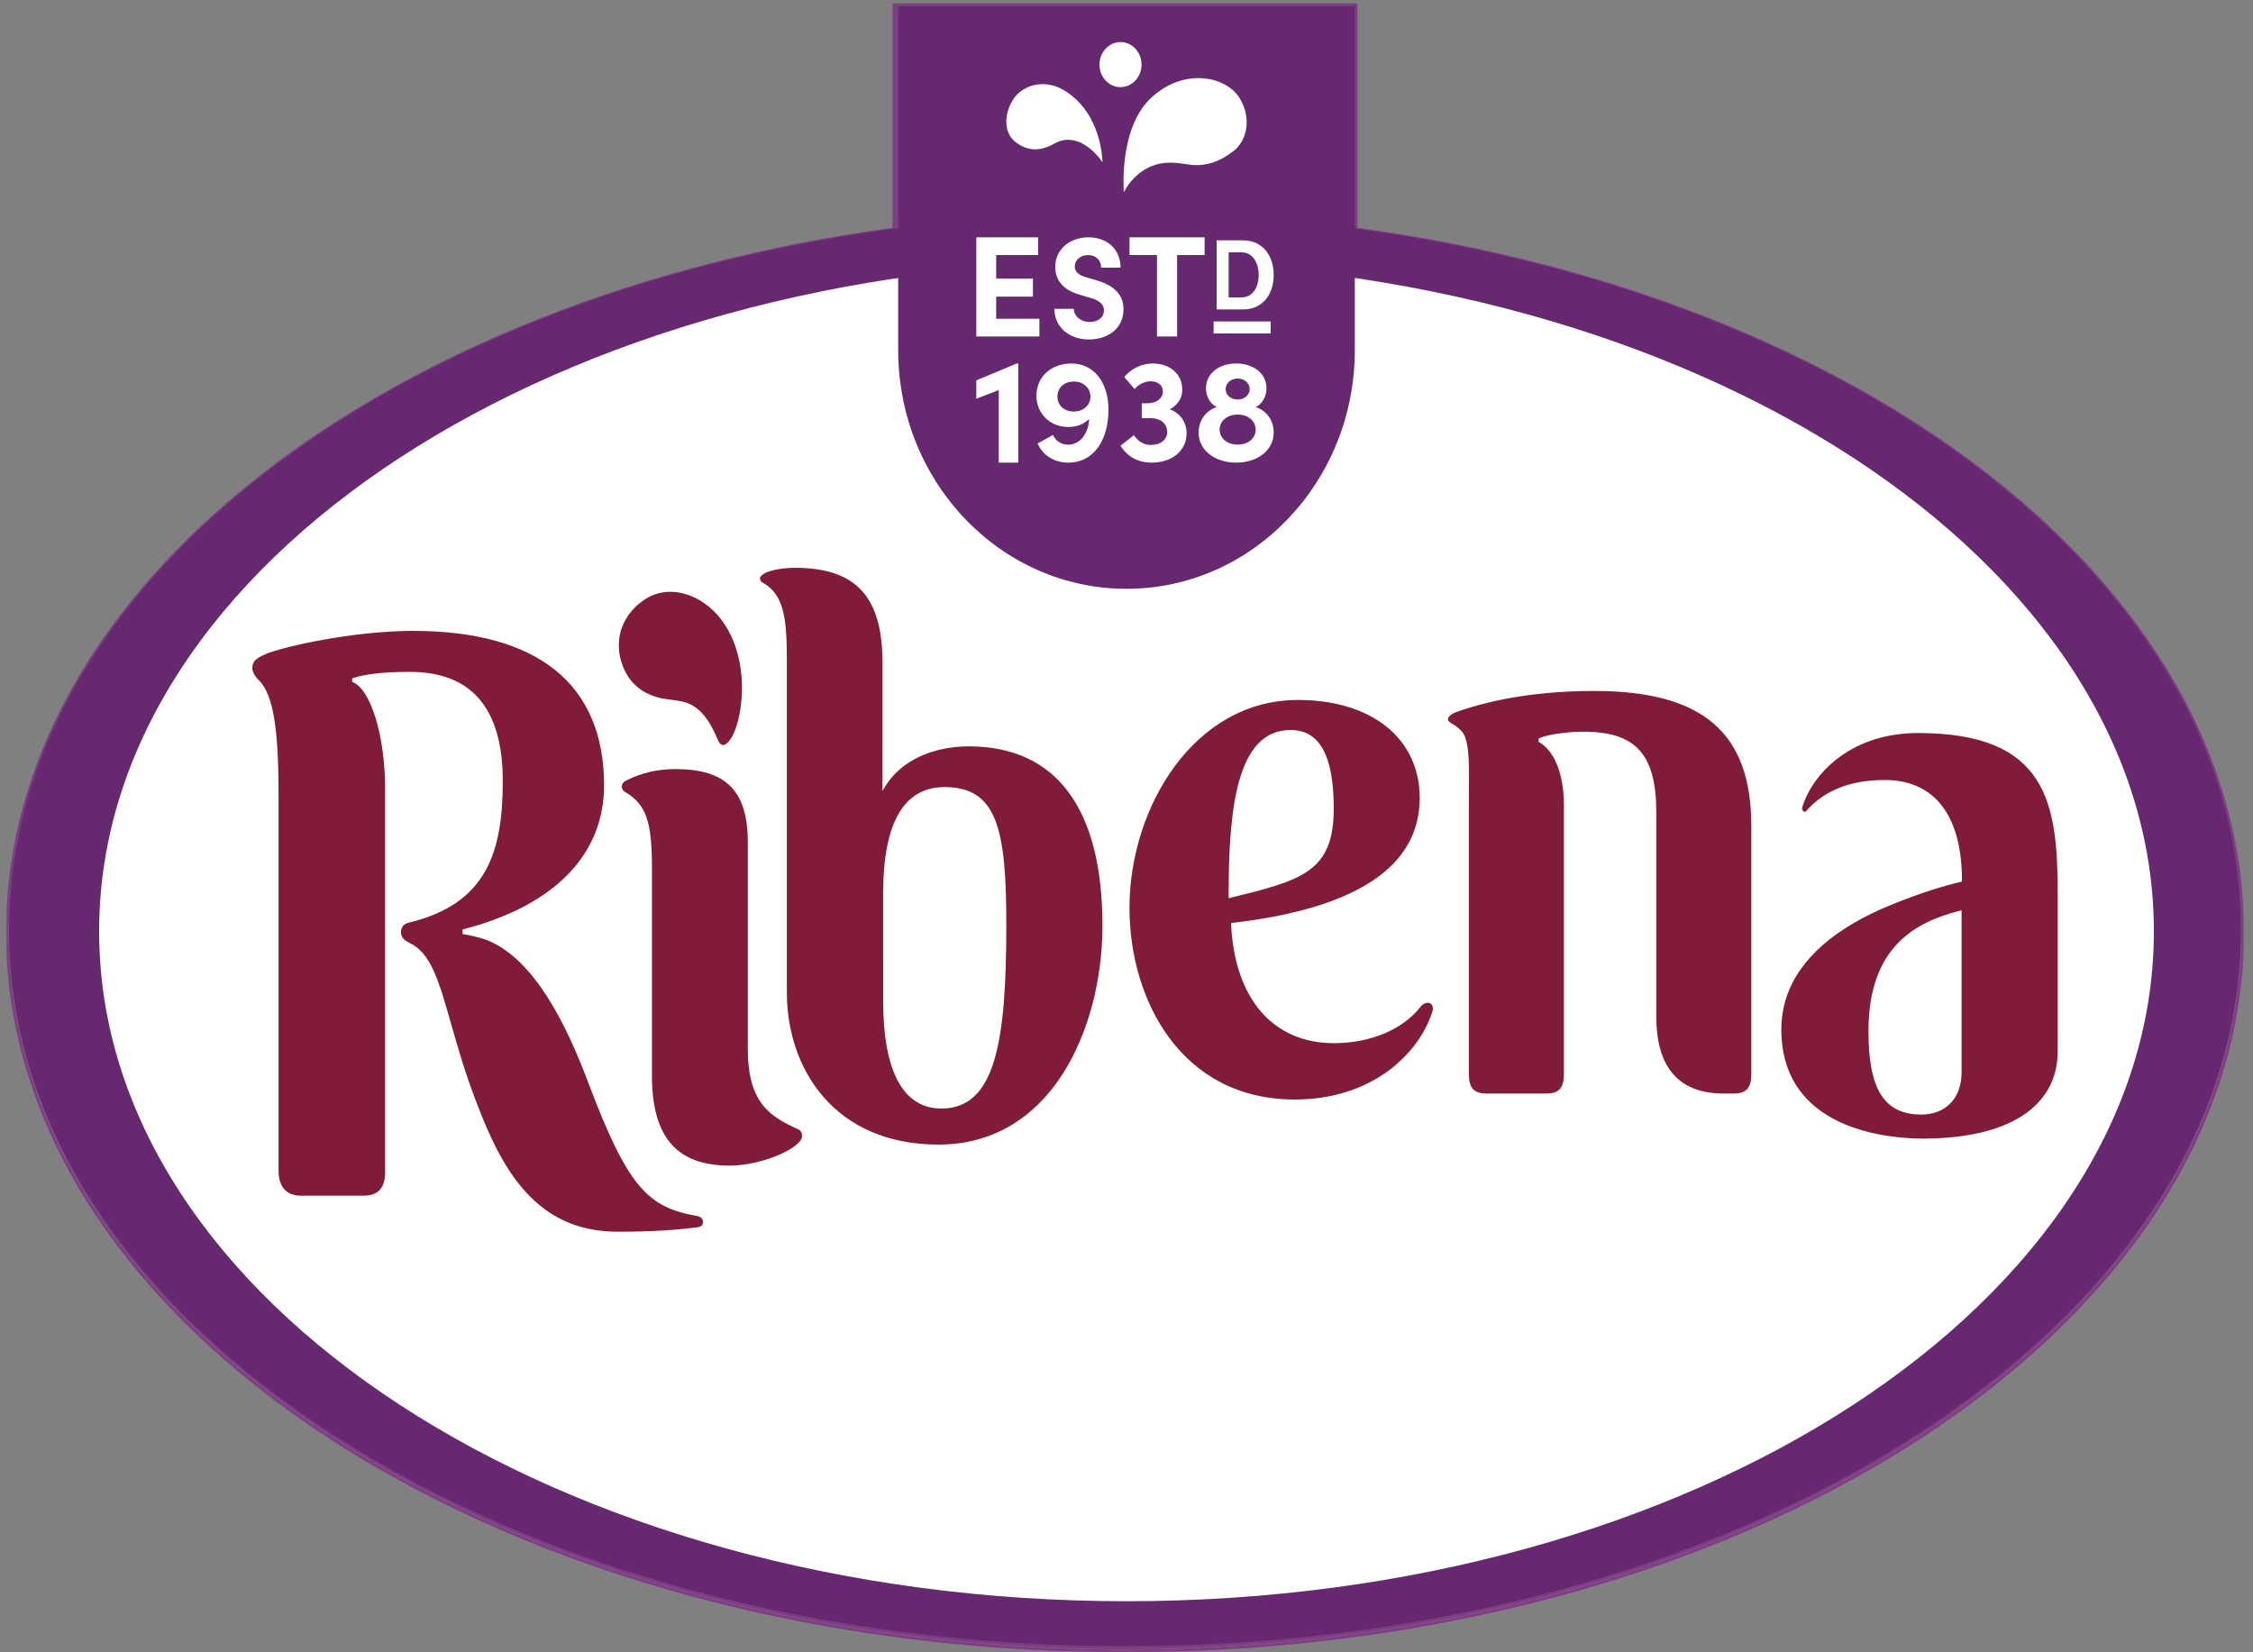
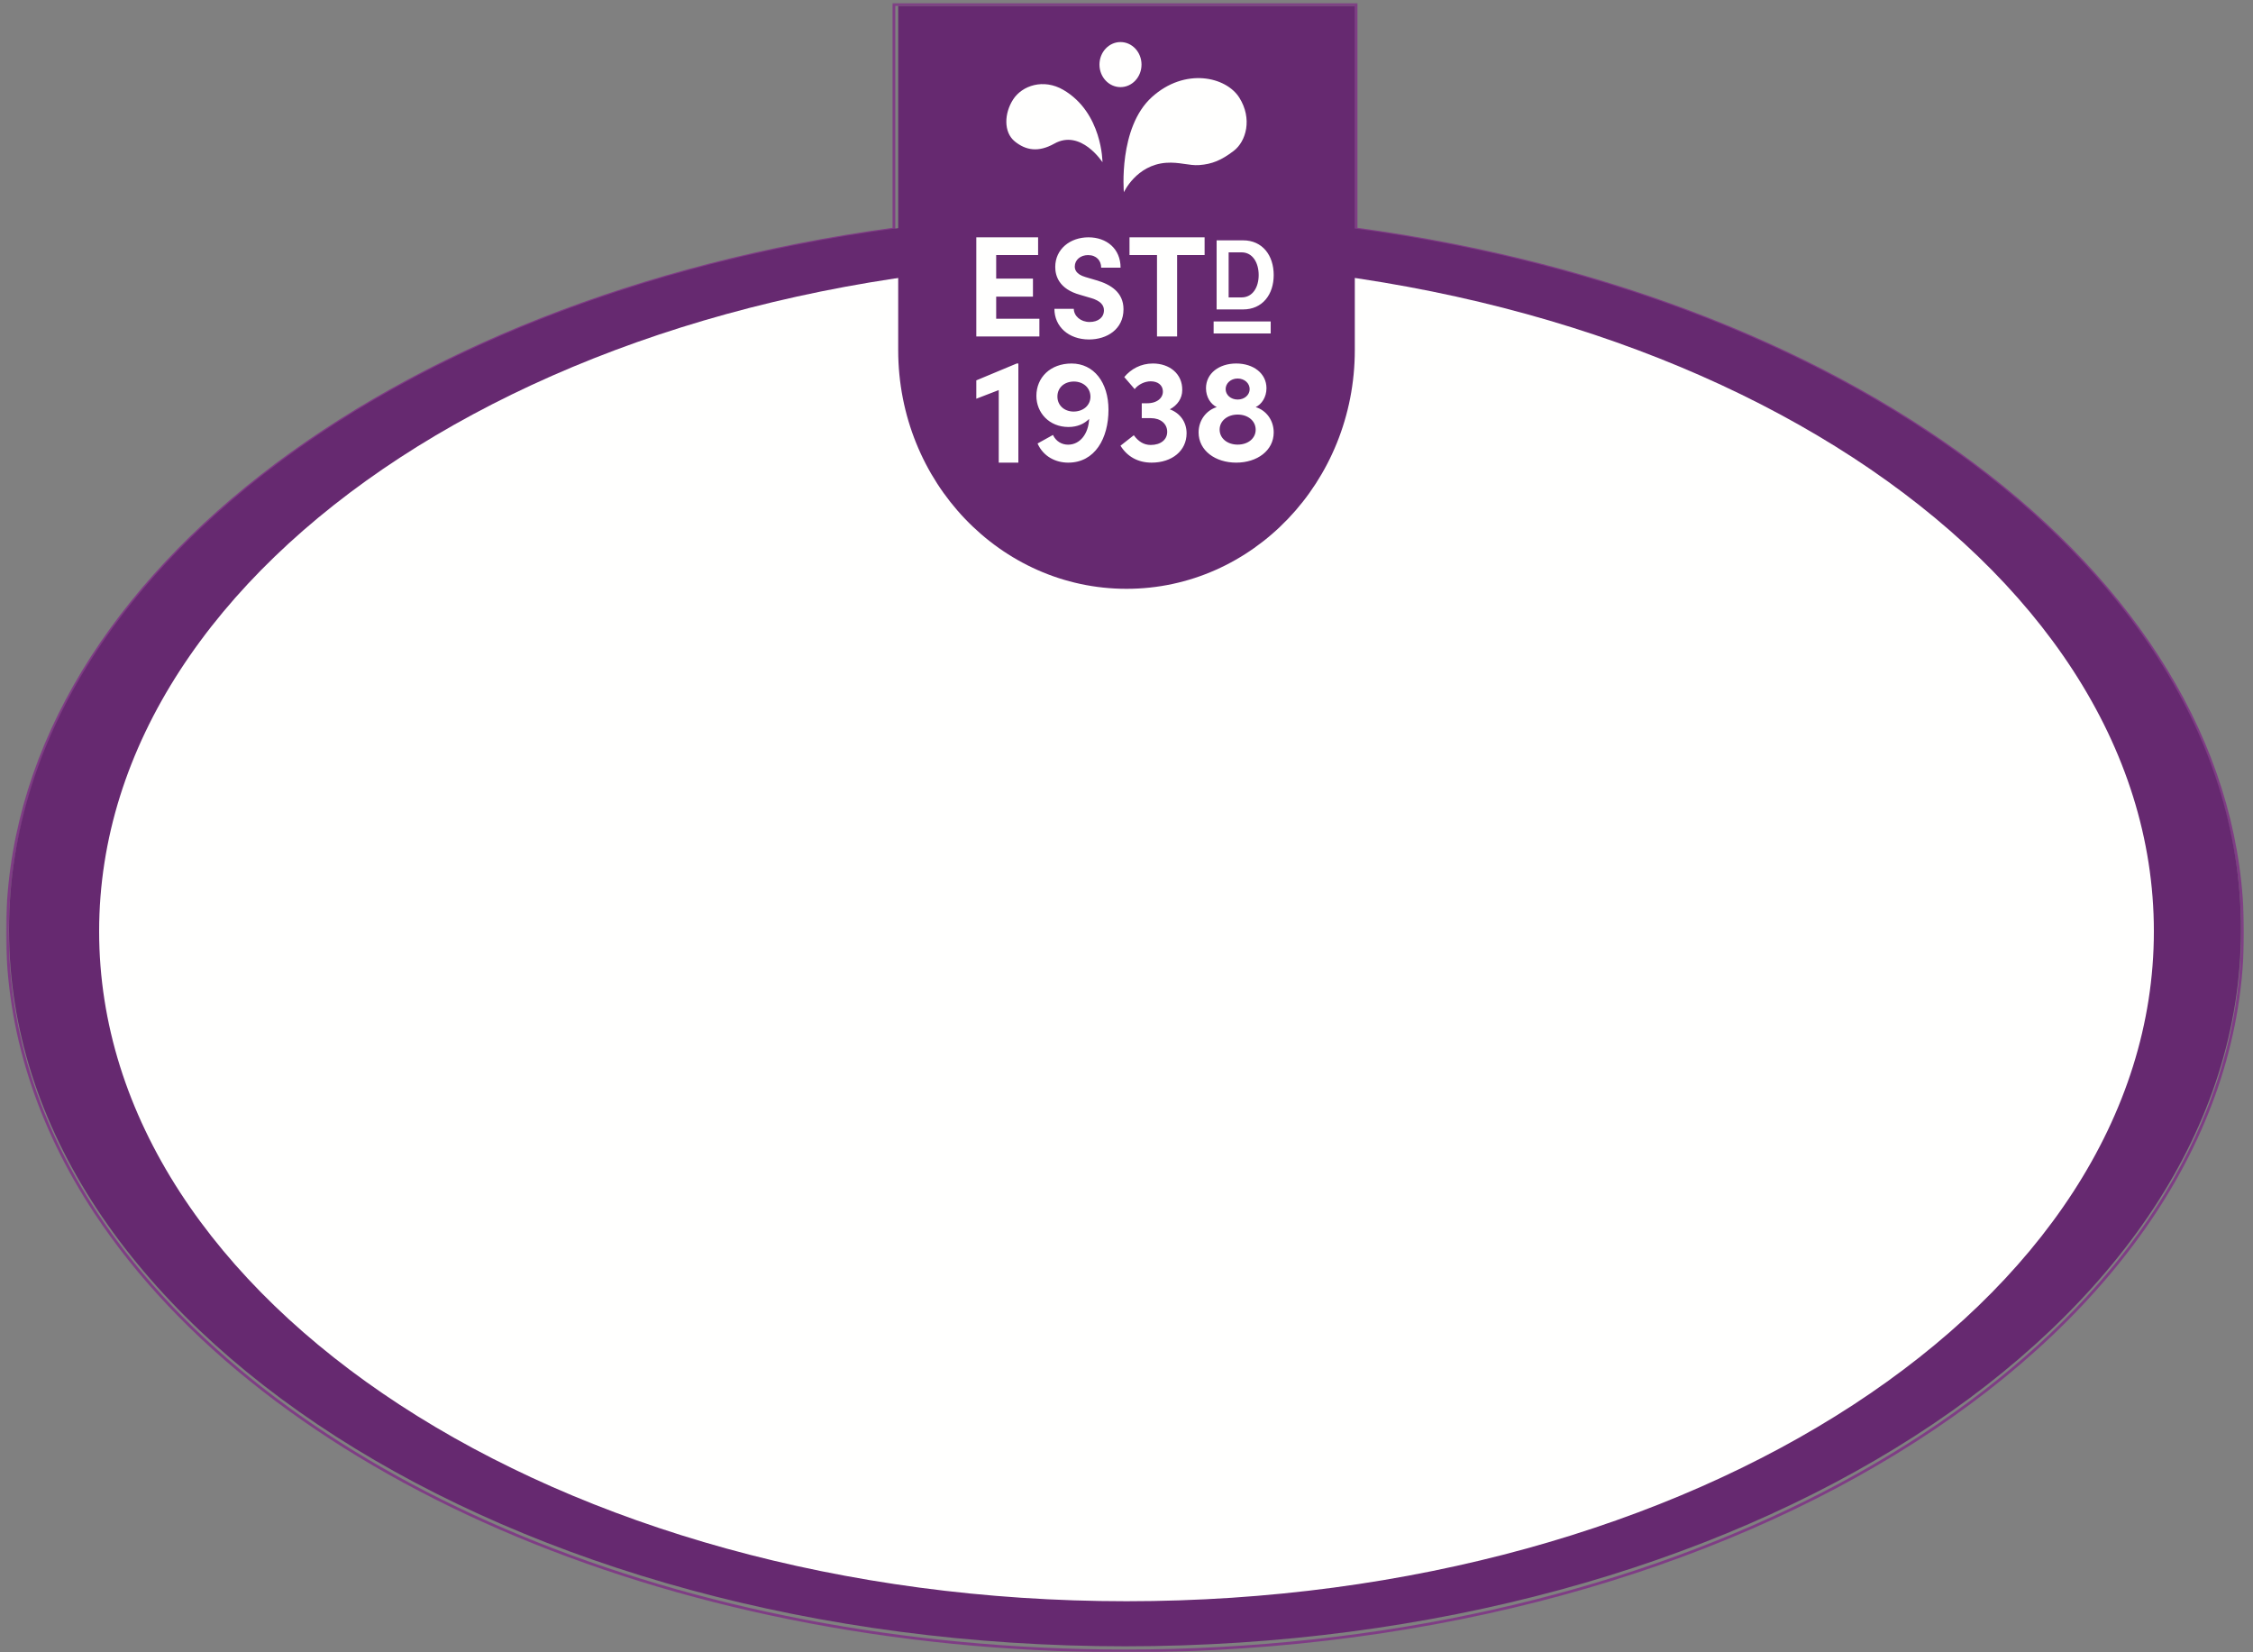
<svg xmlns="http://www.w3.org/2000/svg" height="270.801" viewBox="0 0 750 550" width="369.274">
  <rect x="0" y="0" width="750" height="550" fill="#808080" stroke="none" />
  <mask id="a" fill="#fff">
    <path d="m0 1h745v549h-745z" fill="#fff" fill-rule="evenodd" />
  </mask>
  <g fill="none" fill-rule="evenodd" transform="translate(2)">
    <g fill="#7f3d85">
-       <path d="m448.938 76.692v-74.692h-152.876v74.692c-168.502 22.642-295.062 118.632-295.062 233.617 0 131.825 166.326 238.691 371.502 238.691 205.172 0 371.498-106.866 371.498-238.691 0-114.985-126.559-210.975-295.062-233.617m-75.936 457.308c-188.884 0-342.002-99.977-342.002-223.307 0-106.157 113.458-195.008 265.513-217.693v23.962c0 43.939 34.246 79.561 76.489 79.561 42.242 0 76.485-35.622 76.485-79.561v-23.962c152.052 22.685 265.513 111.536 265.513 217.693 0 123.33-153.12 223.307-341.998 223.307" />
      <path d="m374.02 550h-3.026c-76.504-.195-147.568-15.22-206.613-40.85-59.431-25.801-106.693-62.346-135.029-105.387-18.889-28.692-29.353-60.281-29.353-93.444 0-57.866 31.849-110.882 84.716-152.208 52.708-41.204 126.332-70.857 210.406-82.282v-74.829h154.759v74.829c84.074 11.425 157.703 41.078 210.404 82.282 52.691 41.183 84.499 93.973 84.715 151.604v1.217c-.123 32.937-10.575 64.317-29.344 92.832-18.892 28.694-46.202 54.501-79.909 76.162-67.086 43.105-159.561 69.81-261.727 70.075m-337.061-136.987c59.753 80.464 187.543 136.063 335.545 136.063 170.873 0 314.805-74.117 358.194-175.042 8.727-20.284 13.378-41.645 13.378-63.713 0-.002 0-.002 0-.002 0-.063 0-.121 0-.184 0-.008 0-.03 0-.037 0-.049 0-.099 0-.148 0-.016 0-.033 0-.048 0-.042 0-.098 0-.14 0-.016 0-.03 0-.046 0-.042 0-.101 0-.143 0-.016 0-.028 0-.043 0-.056 0-.103 0-.159 0-.008 0-.014 0-.022-.072-11.194-1.335-22.196-3.727-32.976v-.002c-.01-.054-.021-.12-.041-.174 0-.008 0-.022 0-.029-.01-.048-.021-.1-.031-.147-.01-.015-.01-.026-.01-.042-.01-.047-.021-.089-.031-.137-.01-.015-.01-.031-.01-.046-.01-.047-.021-.085-.031-.132-.01-.023-.01-.024-.01-.047-.01-.047-.021-.087-.031-.134-.01-.015-.01-.03-.01-.045-.01-.054-.031-.117-.041-.17 0-.024-.01-.046-.021-.07 0-.034-.01-.069-.021-.102-.01-.032-.01-.055-.021-.087 0-.027-.01-.059-.021-.086-.01-.038-.01-.054-.021-.093 0-.027-.01-.049-.021-.076 0-.031-.01-.068-.021-.099 0-.021-.01-.051-.01-.071-.01-.039-.021-.067-.031-.106 0-.021-.01-.035-.01-.055-.01-.039-.021-.08-.031-.119 0-.006 0-.008 0-.015-.051-.208-.103-.423-.154-.63v-.004c-.01-.053-.021-.105-.041-.159v-.002c-23.656-98.217-140.476-176.65-290.619-196.854h.818-.818c-.035-.004-.072-.009-.108-.014v-74.698h-152.907v74.698c-150.018 20.158-266.783 98.445-290.644 196.523-.001.007-.006.026-.007.033-.011.046-.02.08-.031.126-.003.013-.007.03-.01.043-.009.038-.02.08-.029.119-.005.02-.009.039-.014.06-.009.038-.016.066-.026.104-.006.027-.012.052-.018.079-.007.031-.014.059-.022.089-.009.04-.016.07-.027.111-.003.015-.01.044-.013.06-.013.053-.029.119-.041.174-.002.007-.005.021-.007.028-.011.047-.025.104-.036.151-.001.007-.007.034-.009.041-.011.047-.021.088-.032.136-.003.015-.008.037-.012.052-.011.047-.018.081-.03.128-.004.015-.007.031-.01.046-.011.047-.022.092-.033.14-.003.015-.005.022-.009.037-.012.054-.025.109-.037.163l-.003.01c-.071.31-.14.612-.209.922l-.001.007c-2.442 10.896-3.736 22.026-3.809 33.345v.02.164.036.144.051.138.047.149.037.184.002c0 36.763 12.932 71.586 36.032 102.692" mask="url(#a)" />
-       <path d="m372.671 549c-148.057 0-275.896-55.585-335.671-136.03 59.775 80.444 187.614 136.03 335.671 136.03 170.934 0 314.924-74.101 358.329-175-43.405 100.901-187.392 175-358.329 175m371.829-238.41c0-.063 0-.118 0-.181v.179m-743 0c0-.061 0-.118 0-.179v.181m743-.018c0-.047 0-.097 0-.144zm-743 .001c0-.048 0-.097 0-.145zm-.001-1.006c0-.041 0-.093.001-.134-.001.047-.001.087-.001.134m743.0.001c0-.047 0-.089 0-.136zm0 .002c0-.047 0-.092 0-.139zm-743 .001c0-.048 0-.092 0-.14zm0 .01c0-.054 0-.106 0-.16zm743-.003c0-.047 0-.108 0-.155zm-743.5-.578c.073-11.202 1.434-22.216 4-33-2.566 10.785-3.928 21.796-4 33m743 0c-.077-11.201-1.433-22.213-4-33 2.567 10.788 3.923 21.798 4 33m-3.48-32.416c-.01-.06-.02-.109-.04-.169.02.052.03.116.04.169m-.005-.013c-.01-.046-.02-.098-.03-.143.01.046.02.096.03.143m-736.117-.623c.068-.302.135-.596.204-.898-.069.302-.136.597-.204.898m736.117-.383c-.01-.045-.02-.088-.03-.133.01.046.02.087.03.133m0-.002c-.01-.037-.02-.091-.03-.129.01.046.02.083.03.129m0 .001c-.01-.038-.02-.093-.03-.131.01.046.02.085.03.131m.005.018c-.02-.06-.03-.106-.04-.166.01.052.03.113.04.166m-735.038-1.004.036-.159c-.012.053-.024.106-.036.159m.002-.011c.011-.046.021-.09.032-.136-.011.045-.022.09-.032.136m.002-.005c.011-.046.018-.079.029-.125-.01.045-.019.08-.029.125m-.001.004c.011-.046.02-.086.031-.132-.011.045-.02.087-.031.132m-.002.007c.011-.046.024-.101.035-.147-.012.053-.022.094-.035.147m-.003.011c.012-.053.027-.117.04-.169-.015.06-.026.109-.04.169m.007-1.03c.01-.04.017-.069.026-.108-.009.037-.017.07-.026.108m290.513-196.554v-75h153v75c-.307-.041-.621-.083-.928-.125v-73.944h-151.146v73.945c-.306.041-.619.082-.927.124" />
    </g>
    <path d="m730 310.001c0 127.579-159.833 230.999-356.999 230.999-197.168 0-357.001-103.42-357.001-230.999 0-127.578 159.832-231.001 357.001-231.001 197.166 0 356.999 103.423 356.999 231.001" fill="#fffffe" />
    <path d="m744 309.501c0 131.718-166.326 238.499-371.498 238.499-205.176 0-371.502-106.781-371.502-238.499 0-131.72 166.326-238.501 371.502-238.501 205.172 0 371.498 106.781 371.498 238.501m-370.998-222.501c-188.884 0-342.002 99.839-342.002 223.001 0 123.159 153.118 222.999 342.002 222.999 188.878 0 341.998-99.84 341.998-222.999 0-123.162-153.12-223.001-341.998-223.001" fill="#662970" />
-     <path d="m203.548 410c-26.848 0-38.305-20.376-46.687-42.393-3.963-10.156-6.513-19.12-8.763-27.031-3.99-14.026-6.628-23.294-13.656-26.646-1.505-.768-2.984-1.685-2.984-3.677 0-1.914 1.41-2.876 2.619-3.123 25.97-6.281 31.289-23.423 31.289-47.231 0-24.057-10.39-36.252-30.881-36.252-8.558 0-14.932.696-18.94 2.069l-.314.107v1.139l.277.121c5.999 2.568 10.693 18.105 10.693 35.368v127.814c0 5.128-2.36 7.727-7.019 7.727h-21.187c-4.617 0-7.265-3.002-7.265-8.238v-125c0-22.484-1.78-33.177-6.35-38.14-.072-.064-2.38-1.994-2.38-4.301 0-2.404 1.505-3.31 5.202-4.94 10.813-3.616 31.852-7.373 48.28-7.373 41.613 0 63.61 17.785 63.61 51.431 0 23.07-16.613 40.069-46.775 47.869l-.346.088v1.516l.388.065c.049.006 4.735.772 7.886 2.017 12.587 5.108 23.593 20.656 33.642 47.531 13.299 35.25 20.025 41.406 36.256 44.266.551.111 1.858.517 1.858 1.848 0 1.278-.549 1.623-1.626 1.848-7.134 1.006-16.169 1.52-26.826 1.52m37.348-22c-17.65 0-25.871-9.531-25.871-30.002v-69.439c0-15.299-2.021-20.9-9.008-24.97-.407-.211-1.018-.835-1.018-1.65 0-1.003.421-1.608 1.493-2.153 5.094-2.547 10.439-3.785 16.343-3.785 16.898 0 24.108 7.291 24.108 24.373v68.769c0 17.881 7.292 22.543 16.829 26.782.512.266 1.227.812 1.227 2.3 0 3.771-13.159 9.775-24.104 9.775m69.597-7c-34.918 0-50.552-25.431-50.552-50.634v-109.988c0-13.303-.556-22.329-8.005-26.407-.364-.172-.937-.646-.937-1.416 0-.68.566-1.091 1.303-1.561l.4-.268c2.616-1.136 6.132-1.726 10.295-1.726 1.551 0 3.192.082 4.91.247 16.513 1.596 23.877 11.286 23.877 31.421l-.013 42.604.864-1.424c5.076-8.397 15.496-13.407 27.863-13.407 29.114 0 44.502 20.644 44.502 59.698 0 18.211-4.798 36.152-13.162 49.227-9.888 15.463-24.183 23.633-41.344 23.633m1.926-119c-13.407 0-20.279 11.68-20.42 34.709v.003l.005 36.515c0 23.404 6.695 35.773 19.362 35.773 18.092 0 21.633-22.416 21.633-61.142 0-31.711-2.974-45.858-20.58-45.858m325.708 117c-11.051 0-47.128-2.622-47.128-36.352 0-22.003 19.867-34.677 36.53-41.436 9.372-3.883 18.147-6.508 23.224-7.675l.371-.081v-.368c0-21.563-9.104-33.44-25.644-33.44-10.186 0-18.064 2.658-24.079 8.125-.618.561-1.349 1.348-1.988 2.034l-.268.293c-.082.09-.185.119-.288.119-.113 0-.206-.032-.268-.053-.34-.133-.69-.519-.69-1.071 0-.124.01-.251.051-.379 3.872-12.292 17.282-24.717 38.508-24.717 43.111 0 46.541 23.272 46.541 53.698v52.167c0 18.515-16.355 29.135-44.872 29.135m12.872-76-.582.147c-14.162 3.651-30.418 11.503-30.418 40.086 0 19.465 5.272 27.766 17.615 27.766 8.123 0 13.385-5.494 13.385-13.997zm-221.943 63c-37.828 0-55.057-33.104-55.057-63.863 0-33.251 21.432-69.137 56.058-69.137 24.633 0 40.555 12.818 40.555 32.654 0 22.758-20.983 36.737-62.367 41.545l-.432.049.024.434c1.164 24.767 13.96 39.556 34.221 39.556 12.196 0 22.996-4.553 28.892-12.183.638-.812 1.483-1.258 2.383-1.258.471 0 .881.176 1.182.509.314.345.484.846.484 1.414 0 .273-.039.563-.121.86-4.615 14.633-20.577 29.419-45.822 29.419m-1.395-123c-18.158 0-20.661 26.627-20.661 55.401v.599l.58-.144c23.633-5.837 34.42-8.501 34.42-29.734 0-17.58-4.69-26.121-14.339-26.121m147.586 121h-3.474c-14.866 0-22.406-8.644-22.406-25.69v-67.906c0-19.322-6.813-26.853-24.314-26.853-4.051 0-11.499.701-14.618 2.202l-.264.127v1.036l.233.133c5.143 2.98 8.214 10.813 8.214 20.959v89.494c0 4.614-1.665 6.497-5.745 6.497h-20.128c-4.093 0-5.764-1.883-5.764-6.497v-89.977c0-1.651.044-8.897.044-8.897 0-8.484-.463-13.503-2.908-15.718-1.291-1.169-2.001-1.583-2.622-1.947-.355-.209-.686-.4-1.102-.737-.254-.202-.394-.475-.394-.768 0-.813.996-1.707 2.657-2.39 13.237-4.696 28.708-7.068 46.033-7.068 36.177 0 52.31 13.865 52.31 44.964v82.539c0 4.614-1.665 6.497-5.752 6.497m-336.55-116c-.071 0-.143-.006-.215-.019-.549-.103-1.033-.62-1.432-1.537-2.056-4.697-4.255-9.12-8.539-11.632-2.177-1.275-4.689-1.586-7.122-1.888-1.462-.181-2.973-.37-4.379-.767-5.516-1.567-9.234-4.735-11.364-9.684-1.093-2.538-1.647-5.118-1.647-7.672 0-6.202 3.26-11.836 8.946-15.454 2.463-1.566 5.278-2.347 8.211-2.347 3.263 0 6.672.967 9.906 2.889 8.727 5.176 13.937 16.064 13.937 29.12 0 3.816-.481 7.672-1.397 11.151-.908 3.469-2.064 5.822-3.534 7.198-.014.018-.656.642-1.372.642" fill="#fffffe" />
-     <path d="m203.548 410c-26.848 0-38.305-20.376-46.687-42.393-3.963-10.156-6.513-19.12-8.763-27.031-3.99-14.026-6.628-23.294-13.656-26.646-1.505-.768-2.984-1.685-2.984-3.677 0-1.914 1.41-2.876 2.619-3.123 25.97-6.281 31.289-23.423 31.289-47.231 0-24.057-10.39-36.252-30.881-36.252-8.558 0-14.932.696-18.94 2.069l-.314.107v1.139l.277.121c5.999 2.568 10.693 18.105 10.693 35.368v127.814c0 5.128-2.36 7.727-7.019 7.727h-21.187c-4.617 0-7.265-3.002-7.265-8.238v-125c0-22.484-1.78-33.177-6.35-38.14-.072-.064-2.38-1.994-2.38-4.301 0-2.404 1.505-3.31 5.202-4.94 10.813-3.616 31.852-7.373 48.28-7.373 41.613 0 63.61 17.785 63.61 51.431 0 23.07-16.613 40.069-46.775 47.869l-.346.088v1.516l.388.065c.049.006 4.735.772 7.886 2.017 12.587 5.108 23.593 20.656 33.642 47.531 13.299 35.25 20.025 41.406 36.256 44.266.551.111 1.858.517 1.858 1.848 0 1.278-.549 1.623-1.626 1.848-7.134 1.006-16.169 1.52-26.826 1.52m37.348-22c-17.65 0-25.871-9.531-25.871-30.002v-69.439c0-15.299-2.021-20.9-9.008-24.97-.407-.211-1.018-.835-1.018-1.65 0-1.003.421-1.608 1.493-2.153 5.094-2.547 10.439-3.785 16.343-3.785 16.898 0 24.108 7.291 24.108 24.373v68.769c0 17.881 7.292 22.543 16.829 26.782.512.266 1.227.812 1.227 2.3 0 3.771-13.159 9.775-24.104 9.775m69.597-7c-34.918 0-50.552-25.431-50.552-50.634v-109.988c0-13.303-.556-22.329-8.005-26.407-.364-.172-.937-.646-.937-1.416 0-.68.566-1.091 1.303-1.561l.4-.268c2.616-1.136 6.132-1.726 10.295-1.726 1.551 0 3.192.082 4.91.247 16.513 1.596 23.877 11.286 23.877 31.421l-.013 42.604.864-1.424c5.076-8.397 15.496-13.407 27.863-13.407 29.114 0 44.502 20.644 44.502 59.698 0 18.211-4.798 36.152-13.162 49.227-9.888 15.463-24.183 23.633-41.344 23.633m1.926-119c-13.407 0-20.279 11.68-20.42 34.709v.003l.005 36.515c0 23.404 6.695 35.773 19.362 35.773 18.092 0 21.633-22.416 21.633-61.142 0-31.711-2.974-45.858-20.58-45.858m325.708 117c-11.051 0-47.128-2.622-47.128-36.352 0-22.003 19.867-34.677 36.53-41.436 9.372-3.883 18.147-6.508 23.224-7.675l.371-.081v-.368c0-21.563-9.104-33.44-25.644-33.44-10.186 0-18.064 2.658-24.079 8.125-.618.561-1.349 1.348-1.988 2.034l-.268.293c-.082.09-.185.119-.288.119-.113 0-.206-.032-.268-.053-.34-.133-.69-.519-.69-1.071 0-.124.01-.251.051-.379 3.872-12.292 17.282-24.717 38.508-24.717 43.111 0 46.541 23.272 46.541 53.698v52.167c0 18.515-16.355 29.135-44.872 29.135m12.872-76-.582.147c-14.162 3.651-30.418 11.503-30.418 40.086 0 19.465 5.272 27.766 17.615 27.766 8.123 0 13.385-5.494 13.385-13.997zm-221.943 63c-37.828 0-55.057-33.104-55.057-63.863 0-33.251 21.432-69.137 56.058-69.137 24.633 0 40.555 12.818 40.555 32.654 0 22.758-20.983 36.737-62.367 41.545l-.432.049.024.434c1.164 24.767 13.96 39.556 34.221 39.556 12.196 0 22.996-4.553 28.892-12.183.638-.812 1.483-1.258 2.383-1.258.471 0 .881.176 1.182.509.314.345.484.846.484 1.414 0 .273-.039.563-.121.86-4.615 14.633-20.577 29.419-45.822 29.419m-1.395-123c-18.158 0-20.661 26.627-20.661 55.401v.599l.58-.144c23.633-5.837 34.42-8.501 34.42-29.734 0-17.58-4.69-26.121-14.339-26.121m147.586 121h-3.474c-14.866 0-22.406-8.644-22.406-25.69v-67.906c0-19.322-6.813-26.853-24.314-26.853-4.051 0-11.499.701-14.618 2.202l-.264.127v1.036l.233.133c5.143 2.98 8.214 10.813 8.214 20.959v89.494c0 4.614-1.665 6.497-5.745 6.497h-20.128c-4.093 0-5.764-1.883-5.764-6.497v-89.977c0-1.651.044-8.897.044-8.897 0-8.484-.463-13.503-2.908-15.718-1.291-1.169-2.001-1.583-2.622-1.947-.355-.209-.686-.4-1.102-.737-.254-.202-.394-.475-.394-.768 0-.813.996-1.707 2.657-2.39 13.237-4.696 28.708-7.068 46.033-7.068 36.177 0 52.31 13.865 52.31 44.964v82.539c0 4.614-1.665 6.497-5.752 6.497m-336.55-116c-.071 0-.143-.006-.215-.019-.549-.103-1.033-.62-1.432-1.537-2.056-4.697-4.255-9.12-8.539-11.632-2.177-1.275-4.689-1.586-7.122-1.888-1.462-.181-2.973-.37-4.379-.767-5.516-1.567-9.234-4.735-11.364-9.684-1.093-2.538-1.647-5.118-1.647-7.672 0-6.202 3.26-11.836 8.946-15.454 2.463-1.566 5.278-2.347 8.211-2.347 3.263 0 6.672.967 9.906 2.889 8.727 5.176 13.937 16.064 13.937 29.12 0 3.816-.481 7.672-1.397 11.151-.908 3.469-2.064 5.822-3.534 7.198-.014.018-.656.642-1.372.642" fill="#801c3a" />
    <path d="m297 2v114.53c0 43.889 34.028 79.47 76.004 79.47 41.971 0 75.996-35.581 75.996-79.47v-114.53z" fill="#662970" />
    <path d="m344 106.108v5.892h-21v-33h20.572v5.892h-13.955v7.856h12.241v5.986h-12.241v7.374zm5-3.304h6.455c.048 2.404 2.28 4.375 5.252 4.375 2.882 0 4.786-1.538 4.786-3.895 0-1.825-1.3-3.123-4.038-3.992l-3.907-1.153c-7.018-1.924-8.269-6.301-8.269-9.279 0-5.915 4.924-9.861 11.059-9.861 6.042 0 10.686 3.798 10.686 10.101h-6.458c0-2.358-1.579-4.185-4.369-4.185-2.507 0-4.414 1.584-4.414 3.8 0 .816.232 2.548 3.576 3.512l3.579 1.056c4.832 1.393 9.062 4.041 9.062 9.666 0 6.589-5.438 10.051-11.476 10.051-6.83 0-11.524-4.327-11.524-10.196zm50-17.912h-9.152v27.108h-6.696v-27.108h-9.153v-5.892h25zm4-4.892h8.8c6.452 0 10.2 5.008 10.2 11.55 0 6.508-3.748 11.45-10.2 11.45h-8.8zm8.296 19c3.771 0 5.704-3.454 5.704-7.45 0-3.993-1.933-7.55-5.704-7.55h-4.296v15zm-74.296 22v33h-6.528v-24.154l-7.472 2.882v-6.114l13.456-5.615zm30 15.397c0 9.511-4.5 17.603-13.403 17.603-4.161 0-8.273-2.01-10.208-6.373l5.128-2.844c1.018 2.156 2.951 3.235 5.034 3.235 3.961 0 6.772-3.579 7.014-8.581-1.549 1.567-3.824 2.696-6.87 2.696-6.435 0-10.694-4.756-10.694-10.348 0-6.127 4.648-10.785 11.708-10.785 7.406 0 12.292 6.274 12.292 15.397zm-6-4.296c0-2.929-2.26-5.054-5.473-5.101-3.267 0-5.527 2.068-5.527 5.001 0 2.878 2.209 4.949 5.324 4.999 3.265 0 5.622-2.024 5.676-4.899zm32 12.14c0 5.786-4.818 9.758-11.65 9.758-4.474 0-8.083-1.962-10.35-5.639l4.432-3.483c1.492 2.06 3.32 3.238 5.628 3.238 3.32 0 5.489-1.765 5.489-4.366 0-2.697-2.214-4.56-5.44-4.56h-3.033v-4.952h1.781c3.417 0 5.39-1.863 5.245-4.117-.095-1.965-1.73-3.191-4.042-3.191-1.97 0-4.136 1.03-5.342 2.601l-3.464-4.021c2.215-2.651 5.486-4.51 9.531-4.51 5.534 0 9.867 3.43 9.769 8.875 0 2.697-1.59 5.048-4.14 6.373 3.421 1.273 5.587 4.218 5.587 7.993zm29-.295c0 6.032-5.501 10.053-12.475 10.053-6.971 0-12.525-4.021-12.525-10.053 0-4.07 2.552-7.354 6.042-8.433-1.967-.932-3.584-3.287-3.584-6.279 0-4.952 4.371-8.235 10.067-8.235s10.067 3.283 10.067 8.235c0 2.991-1.62 5.347-3.584 6.279 3.487 1.079 5.991 4.363 5.991 8.433zm-6-.898c0-2.97-2.571-5.049-5.998-5.049-3.43 0-6.002 2.128-6.002 4.999s2.524 5.001 6.002 5.001c3.579 0 5.998-2.179 5.998-4.951zm-10-13.527c0 1.917 1.691 3.477 4 3.477s4-1.56 4-3.477c0-1.912-1.691-3.523-4-3.523s-4 1.611-4 3.523zm-4-18.523h19v-4h-19z" fill="#fffffe" />
    <path d="m381.463 32.307c10.976-9.91 24.674-6.818 29.093.201 4.414 7.024 2.274 14.545-1.861 17.708-4.133 3.16-7.224 4.412-11.475 4.732-3.328.252-6.656-1.08-11.031-.761-9.959.727-14.065 9.814-14.065 9.814s-1.917-21.537 9.339-31.693zm-17.463-10.805c0 4.141 3.136 7.498 7.003 7.498 3.865 0 6.997-3.357 6.997-7.498 0-4.142-3.132-7.502-6.997-7.502-3.866 0-7.003 3.36-7.003 7.502zm-28.18 25.579c3.637 2.944 7.812 3.725 13.159.727 8.83-4.949 16.021 6.191 16.021 6.191s0-16.482-13.035-24.084c-6.601-3.846-13.708-1.447-16.701 3.187-2.994 4.63-3.225 10.915.556 13.978z" fill="#fffffe" />
  </g>
</svg>